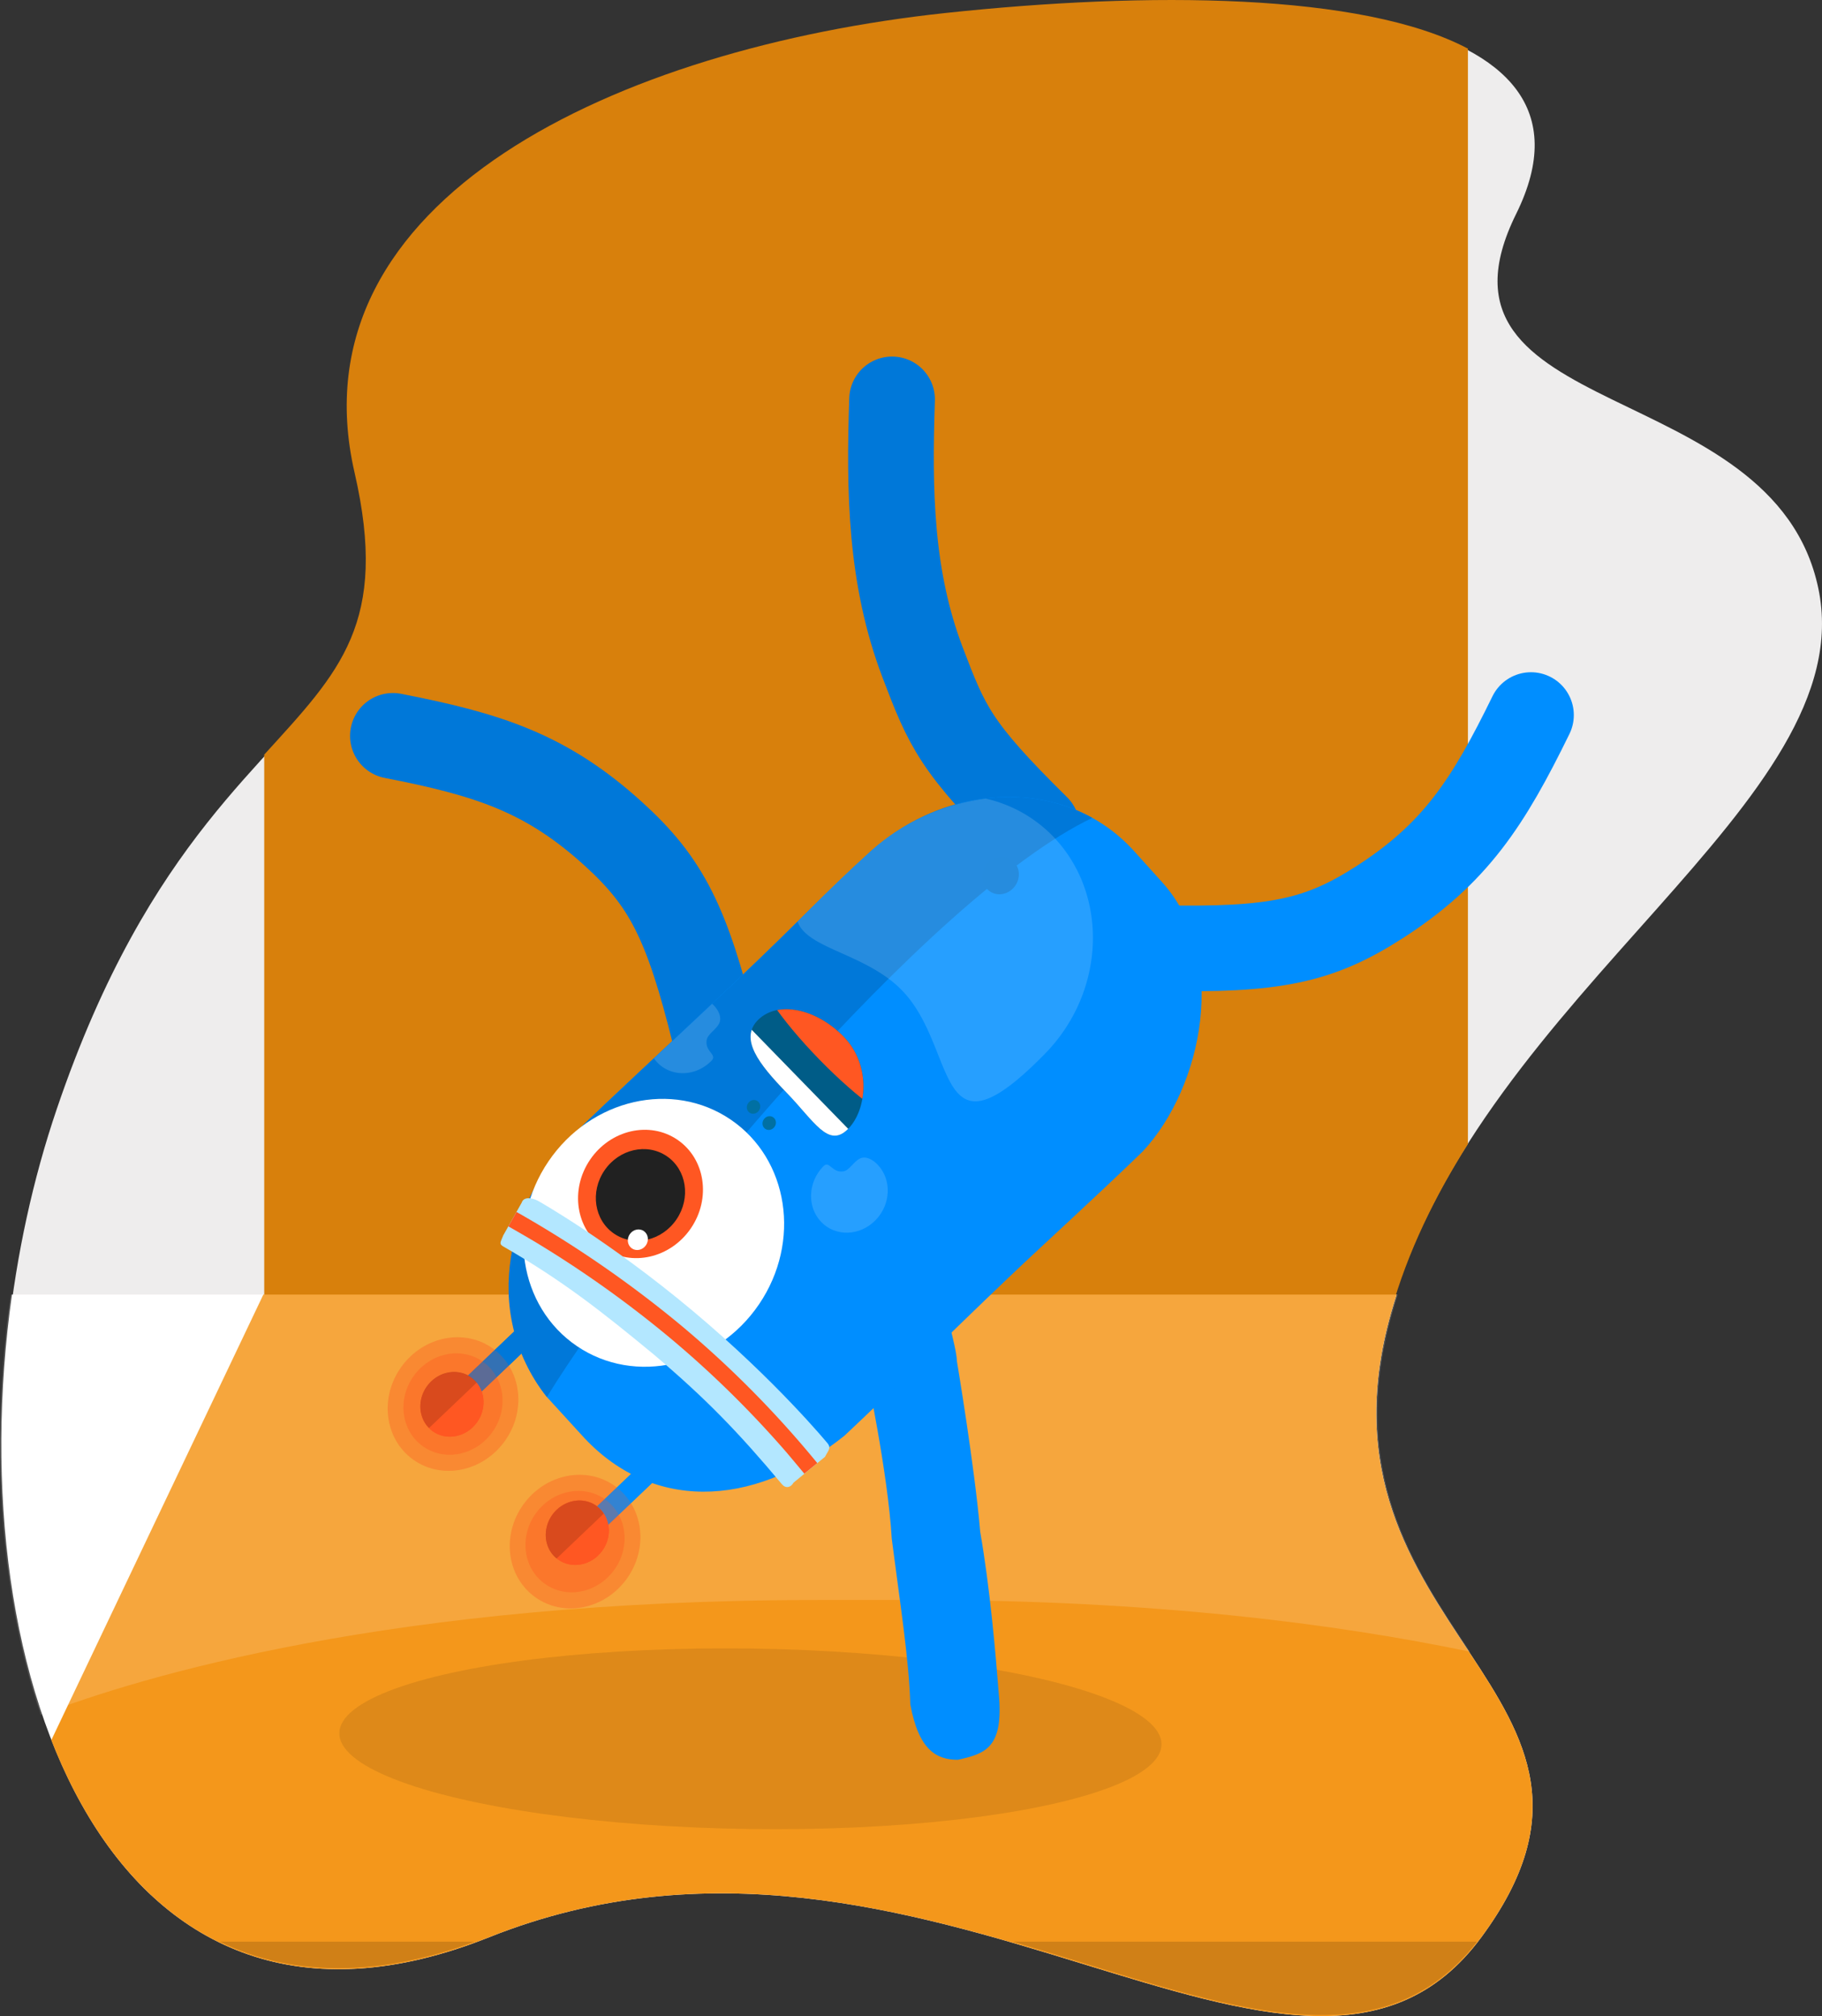
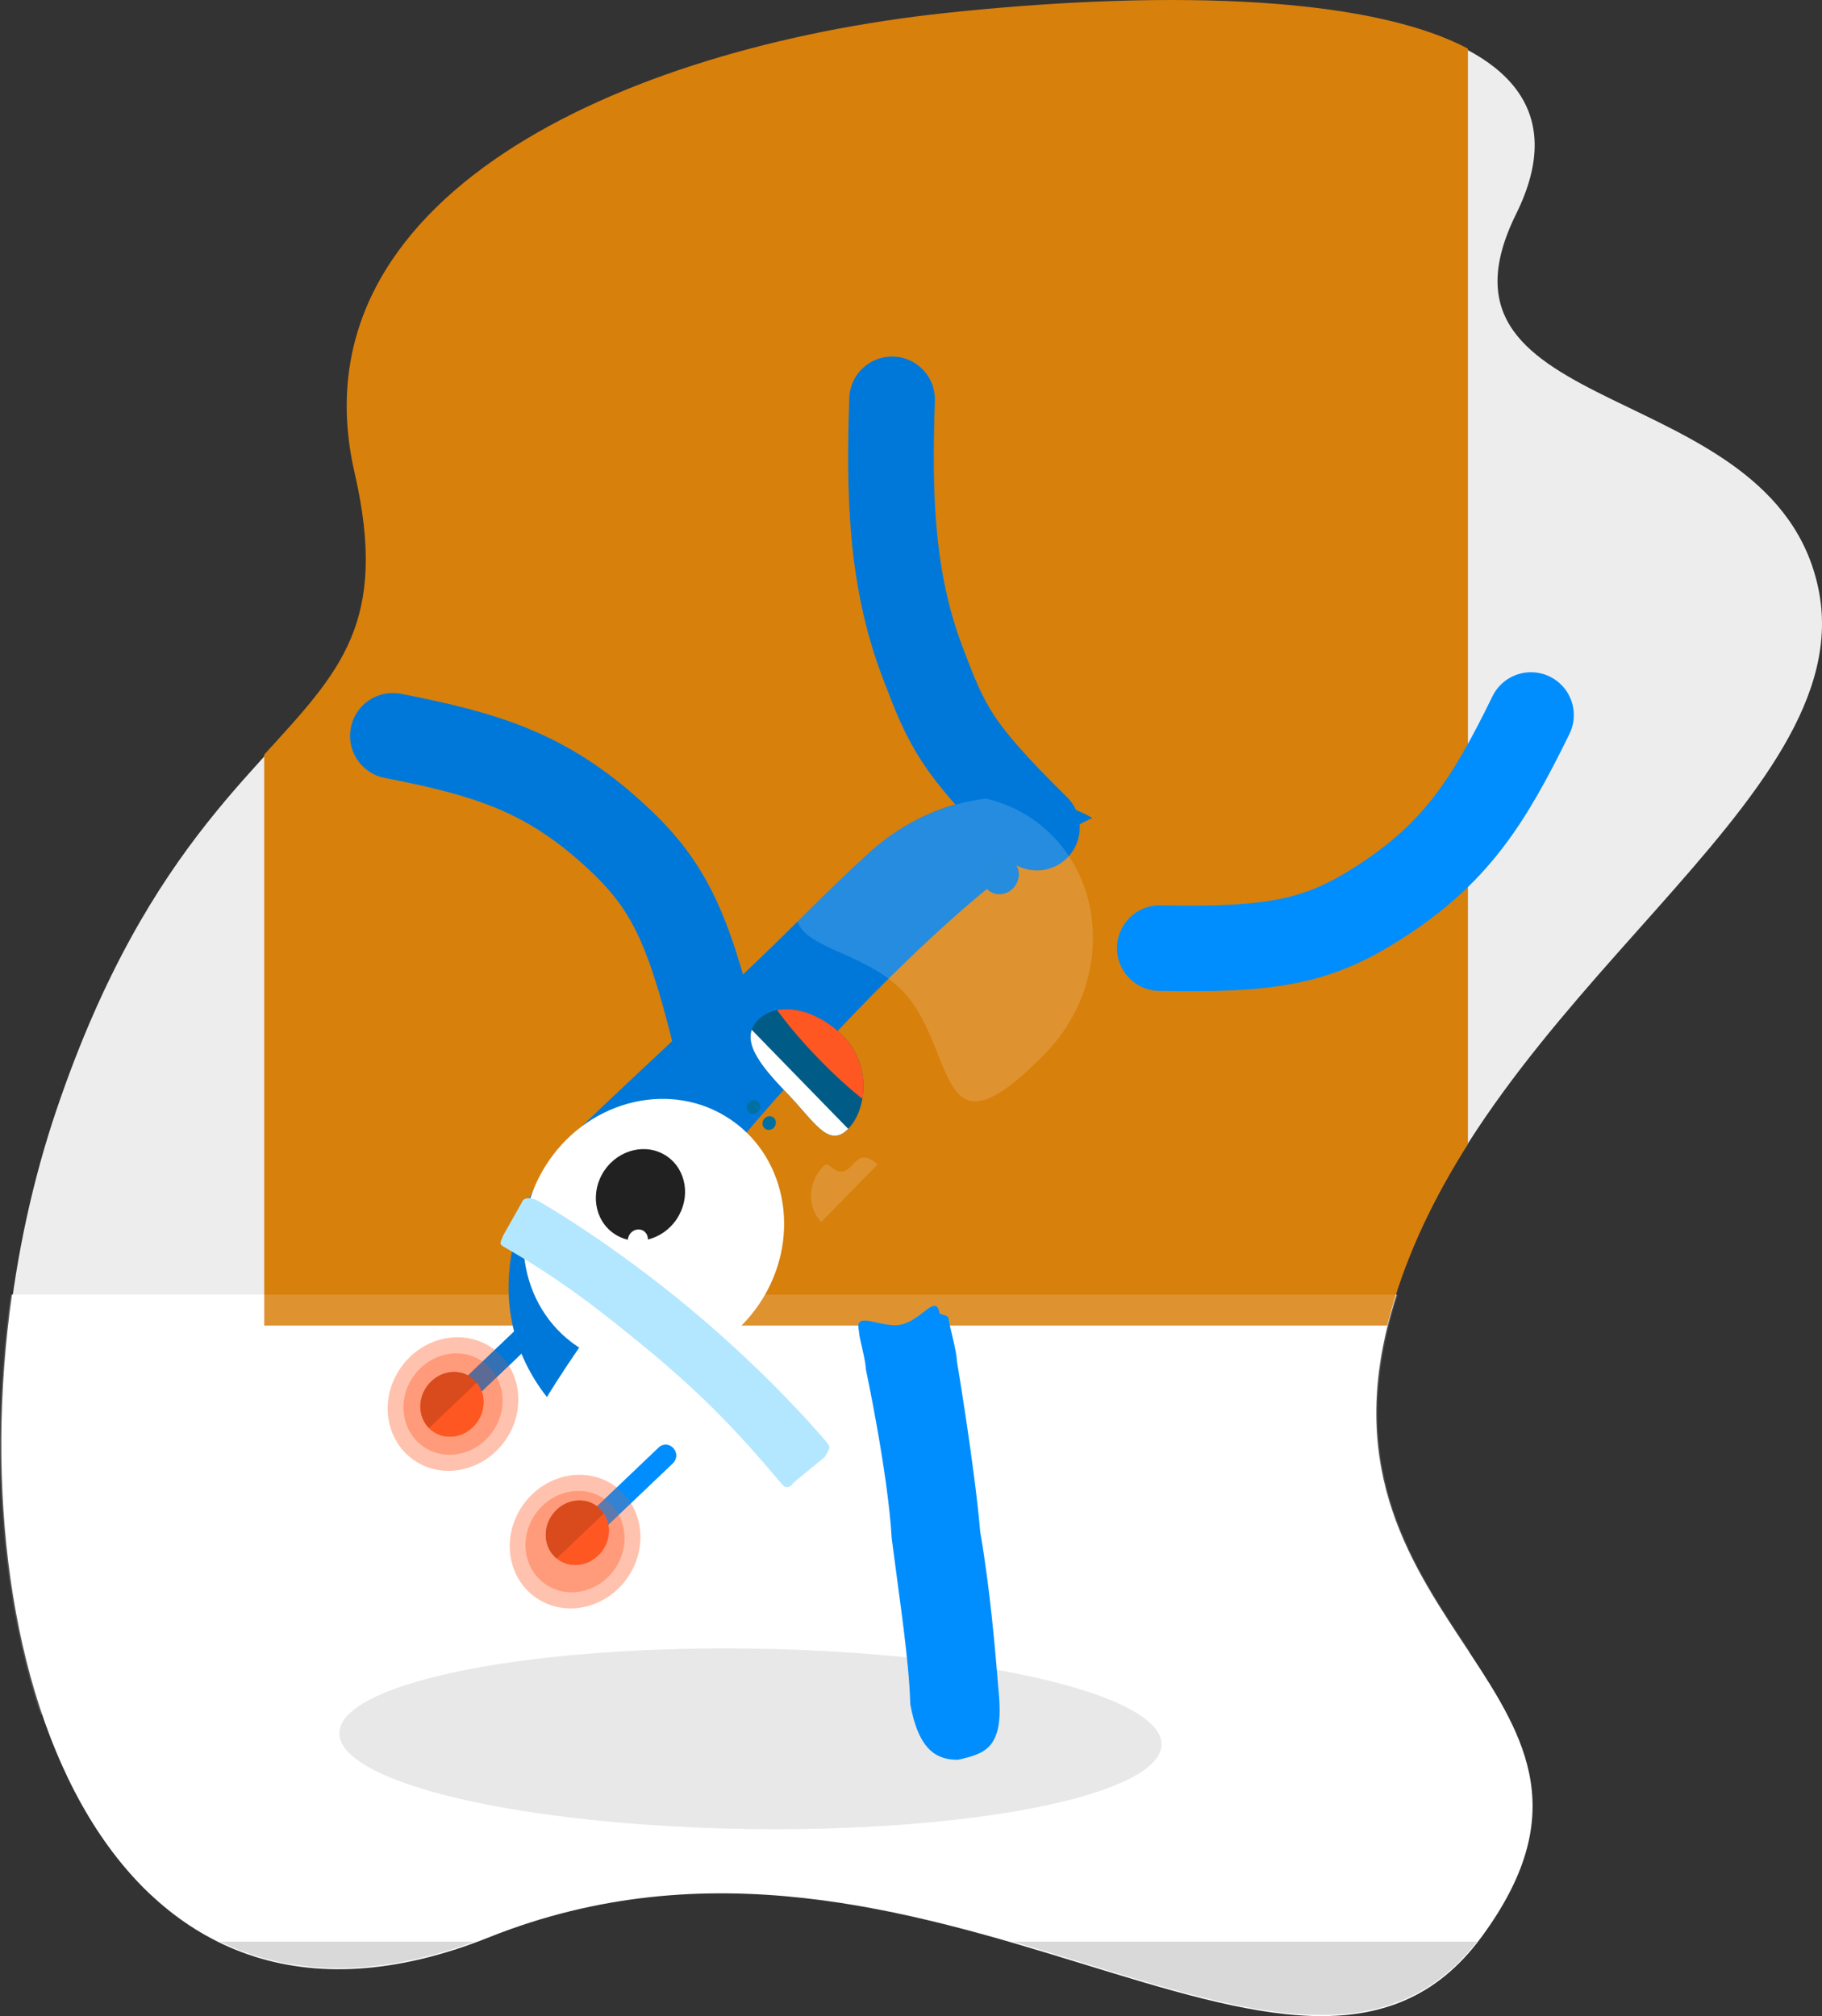
<svg xmlns="http://www.w3.org/2000/svg" id="Laag_1" data-name="Laag 1" viewBox="0 0 595.37 658.72">
  <rect x="0" y="0" width="595.37" height="658.72" fill="#333333" stroke="none" />
  <defs>
    <style>.cls-1,.cls-16,.cls-17{fill:none;}.cls-2,.cls-21,.cls-3,.cls-7{fill:#fff;}.cls-14,.cls-18,.cls-21,.cls-23,.cls-3,.cls-6,.cls-7{fill-rule:evenodd;}.cls-4{fill:#eeeded;}.cls-5{fill:#d8800c;}.cls-6{fill:#f4971b;}.cls-7,.cls-8{opacity:0.15;}.cls-12,.cls-24,.cls-26,.cls-7,.cls-8{isolation:isolate;}.cls-9{fill-opacity:0.05;}.cls-10,.cls-18{fill:#008eff;}.cls-11{fill:#0078d9;}.cls-12,.cls-13,.cls-26{fill:#ff5722;}.cls-12{opacity:0.2;}.cls-14,.cls-15,.cls-21{fill-opacity:0.15;}.cls-16{stroke:#0078d9;}.cls-16,.cls-17{stroke-linecap:round;stroke-linejoin:round;stroke-width:28px;}.cls-17{stroke:#008eff;}.cls-19{fill:#212121;}.cls-20{fill:#0070a3;}.cls-22{fill:#268cde;}.cls-23{fill:#b3e7ff;}.cls-24{fill:#005c87;}.cls-25{clip-path:url(#clip-path);}</style>
    <clipPath id="clip-path" transform="translate(-281 -219)">
      <path class="cls-1" d="M528.8,552.16c6.37-6.2,18.86-3.7,27.91,5.59s7.66,24,1.29,30.25-11-2.71-20-12S522.43,558.36,528.8,552.16Z" />
    </clipPath>
  </defs>
  <g id="mask-4">
    <g id="mask-10">
      <ellipse id="path-9" class="cls-2" cx="582.12" cy="378.15" rx="10.06" ry="10.8" transform="translate(-284.77 -213.13) rotate(-0.58)" />
    </g>
  </g>
  <g id="mask-3">
    <g id="mask-8">
      <ellipse id="path-7" class="cls-2" cx="524.22" cy="368.68" rx="10.05" ry="10.78" transform="translate(-284.77 -213.58) rotate(-0.59)" />
    </g>
  </g>
  <g id="mask-2-2">
    <g id="mask-6">
      <path id="path-5" class="cls-3" d="M479.67,417a5.23,5.23,0,0,1,4.59-3.09s26.4.37,61.41,7.49,59.71,17.16,59.71,17.16a5.66,5.66,0,0,1,3.23,4.67l.65,13.92c.09,1.93-1.2,3-2.89,2.29a397,397,0,0,0-64-19.25,392.08,392.08,0,0,0-66.1-7.23c-1.8,0-2.66-1.5-1.92-3.26Z" transform="translate(-281 -219)" />
    </g>
  </g>
  <g id="mask">
    <g id="mask-2">
      <path id="path-1" class="cls-2" d="M449.64,578.75l23.27-132.66c6.07-34.61,37-57.37,69.17-50.83l13.3,2.71c32.13,6.54,53.26,39.9,47.18,74.51L579.3,605.15c-6.07,34.61-37,57.37-69.17,50.83l-13.31-2.71C464.69,646.73,443.57,613.37,449.64,578.75Z" transform="translate(-281 -219)" />
    </g>
  </g>
  <g id="Laag_2" data-name="Laag 2">
    <path class="cls-4" d="M330.44,838.2h58.89V439.9c-19.22,29-59.4,52-89.75,141.38C268.1,673.8,278,788.83,330.44,838.2Z" transform="translate(-281 -219)" />
    <path class="cls-4" d="M735.55,712.31V813.68h45.62C784.48,777.74,749.14,753,735.55,712.31Z" transform="translate(-281 -219)" />
    <path class="cls-4" d="M875.17,411.24c-14.73-70.17-132.63-53.85-98.73-122.37,16.91-34.21-3.25-53.38-40.89-62.59V646.53C765.69,542.88,889.84,481.12,875.17,411.24Z" transform="translate(-281 -219)" />
    <path class="cls-3" d="M440.8,852c143-57.09,265.26,79.95,324.24,0s-59-99.53-29.49-204c.57-2,1.18-4,1.82-6H284.91C267,768.3,318,901,440.8,852Z" transform="translate(-281 -219)" />
    <path class="cls-5" d="M734.3,652.13c.38-1.52.78-3.07,1.22-4.62,5.49-19.62,14.44-37.74,25.15-54.69V234.89c-34.6-18.26-104.5-18.74-170.93-11.62-106,11.4-213.5,60.36-192.89,150.11,11.31,49.2-4.84,65.05-29.51,92.19V652.13Z" transform="translate(-281 -219)" />
-     <path class="cls-6" d="M440.8,852c143-57.09,265.26,79.95,324.24,0s-59-99.53-29.49-204c.57-2,1.18-4,1.82-6H367.05L297.77,787.57C320.84,846.54,368.31,880.93,440.8,852Z" transform="translate(-281 -219)" />
    <path class="cls-7" d="M294.32,779.35c32.34-12.43,114.93-37.56,254-37.56h32c77.52,0,137.5,7.82,181,16.89-18.36-27.81-40-58.79-25.36-110.66q.84-3,1.82-6H284.49C277.63,690.39,280.86,739.64,294.32,779.35Z" transform="translate(-281 -219)" />
    <path class="cls-8" d="M763.64,853.43H611.94C677.18,872.39,730.22,896.18,763.64,853.43Z" transform="translate(-281 -219)" />
    <path class="cls-8" d="M436.06,853.43H352.84C375.25,864.29,403,865.57,436.06,853.43Z" transform="translate(-281 -219)" />
  </g>
  <g id="Laag_1-2" data-name="Laag 1">
    <ellipse id="Oval-Copy" class="cls-9" cx="526.24" cy="787.19" rx="29.48" ry="134.34" transform="translate(-549.25 1083.34) rotate(-89.2)" />
    <ellipse id="Oval-Copy-3-2" class="cls-9" cx="526.24" cy="787.19" rx="29.48" ry="134.34" transform="translate(-549.25 1083.34) rotate(-89.2)" />
    <g id="Voelsprieten-2">
      <path id="Rectangle-14-2" class="cls-10" d="M500.77,697.18l-22.23,21.18a3.29,3.29,0,0,1-4.73,0l-.23-.26a3.5,3.5,0,0,1,.35-4.84l22.23-21.18a3.29,3.29,0,0,1,4.73,0l.23.26A3.5,3.5,0,0,1,500.77,697.18Z" transform="translate(-281 -219)" />
      <path id="Rectangle-14-Copy-2" class="cls-11" d="M460.52,652.57l-22.23,21.18a3.28,3.28,0,0,1-4.72,0l-.24-.25a3.51,3.51,0,0,1,.35-4.84l22.23-21.18a3.28,3.28,0,0,1,4.73,0l.23.26A3.5,3.5,0,0,1,460.52,652.57Z" transform="translate(-281 -219)" />
      <ellipse id="Oval-4-3" class="cls-12" cx="468.9" cy="722.77" rx="16.94" ry="15.78" transform="translate(-672.56 460.48) rotate(-54.15)" />
      <ellipse id="Oval-Copy-2-3" class="cls-12" cx="429.02" cy="677.83" rx="16.94" ry="15.78" transform="translate(-652.65 409.53) rotate(-54.15)" />
      <ellipse id="Oval-5" class="cls-12" cx="468.91" cy="722.78" rx="22.34" ry="20.8" transform="translate(-672.49 459.13) rotate(-54.06)" />
      <ellipse id="Oval-Copy-3-3" class="cls-12" cx="429.02" cy="677.83" rx="22.34" ry="20.8" transform="translate(-652.57 408.27) rotate(-54.06)" />
      <g id="Group-3-2">
        <g id="Oval-6">
          <ellipse id="path-7-4" class="cls-13" cx="469.65" cy="719.84" rx="10.78" ry="10.05" transform="translate(-669.87 459.89) rotate(-54.15)" />
        </g>
        <path class="cls-14" d="M461.83,727.22a9.27,9.27,0,0,0,1.07,1l15.4-14.67a8.81,8.81,0,0,0-.83-1.1c-3.71-4.15-10.21-4.21-14.53-.14S458.12,723.07,461.83,727.22Z" transform="translate(-281 -219)" />
      </g>
      <g id="Group-4-2">
        <g id="Oval-Copy-4">
          <ellipse id="path-9-4" class="cls-13" cx="428.69" cy="677.83" rx="10.8" ry="10.06" transform="translate(-652.78 409.09) rotate(-54.13)" />
        </g>
        <path class="cls-15" d="M420.89,685.26a3.22,3.22,0,0,0,.32.32l15.57-14.83c-.1-.11-.19-.24-.29-.35-3.73-4.14-10.25-4.17-14.56-.06S417.15,681.12,420.89,685.26Z" transform="translate(-281 -219)" />
      </g>
    </g>
    <g id="Voelsprieten-2-2" data-name="Voelsprieten-2">
      <path id="Rectangle-14-2-2" data-name="Rectangle-14-2" class="cls-10" d="M500.77,697.18l-22.23,21.18a3.29,3.29,0,0,1-4.73,0l-.23-.26a3.5,3.5,0,0,1,.35-4.84l22.23-21.18a3.29,3.29,0,0,1,4.73,0l.23.26A3.5,3.5,0,0,1,500.77,697.18Z" transform="translate(-281 -219)" />
      <path id="Rectangle-14-Copy-2-2" data-name="Rectangle-14-Copy-2" class="cls-11" d="M460.52,652.57l-22.23,21.18a3.28,3.28,0,0,1-4.72,0l-.24-.25a3.51,3.51,0,0,1,.35-4.84l22.23-21.18a3.28,3.28,0,0,1,4.73,0l.23.26A3.5,3.5,0,0,1,460.52,652.57Z" transform="translate(-281 -219)" />
      <ellipse id="Oval-4-3-2" data-name="Oval-4-3" class="cls-12" cx="468.9" cy="722.77" rx="16.94" ry="15.78" transform="translate(-672.56 460.48) rotate(-54.15)" />
      <ellipse id="Oval-Copy-2-3-2" data-name="Oval-Copy-2-3" class="cls-12" cx="429.02" cy="677.83" rx="16.94" ry="15.78" transform="translate(-652.65 409.53) rotate(-54.15)" />
      <ellipse id="Oval-5-2" data-name="Oval-5" class="cls-12" cx="468.91" cy="722.78" rx="22.34" ry="20.8" transform="translate(-672.49 459.13) rotate(-54.06)" />
      <ellipse id="Oval-Copy-3-3-2" data-name="Oval-Copy-3-3" class="cls-12" cx="429.02" cy="677.83" rx="22.34" ry="20.8" transform="translate(-652.57 408.27) rotate(-54.06)" />
      <g id="Group-3-2-2" data-name="Group-3-2">
        <g id="Oval-6-2" data-name="Oval-6">
          <ellipse id="path-7-4-2" data-name="path-7-4" class="cls-13" cx="469.65" cy="719.84" rx="10.78" ry="10.05" transform="translate(-669.87 459.89) rotate(-54.15)" />
        </g>
        <path class="cls-14" d="M461.83,727.22a9.27,9.27,0,0,0,1.07,1l15.4-14.67a8.81,8.81,0,0,0-.83-1.1c-3.71-4.15-10.21-4.21-14.53-.14S458.12,723.07,461.83,727.22Z" transform="translate(-281 -219)" />
      </g>
      <g id="Group-4-2-2" data-name="Group-4-2">
        <g id="Oval-Copy-4-2" data-name="Oval-Copy-4">
          <ellipse id="path-9-4-2" data-name="path-9-4" class="cls-13" cx="428.69" cy="677.83" rx="10.8" ry="10.06" transform="translate(-652.78 409.09) rotate(-54.13)" />
        </g>
        <path class="cls-15" d="M420.89,685.26a3.22,3.22,0,0,0,.32.32l15.57-14.83c-.1-.11-.19-.24-.29-.35-3.73-4.14-10.25-4.17-14.56-.06S417.15,681.12,420.89,685.26Z" transform="translate(-281 -219)" />
      </g>
    </g>
    <g id="Armen-_-Benen-2" data-name="Armen- -Benen-2">
      <path id="Path-4-Copy-2-3" class="cls-10" d="M572.39,721.72c-1.24-21.53-8.46-55.33-8.46-55.33,0-2.57-2-9.82-2.18-11.57,0-.57-.11-1-.17-1.4-1.24-6.46,7.86,0,14.35-1.73s10.85-10,12.07-3.69c.14.75,2.84.41,3,2,.25,2.45,2.64,10.4,2.67,13.68,0,0,5.81,34.49,7.63,55.84,3.23,18.59,5,39.39,6.08,53C609,790.12,603,792,594,794c-7,0-12.78-3.15-15.54-18.09C578,760.94,575.08,742.73,572.39,721.72Z" transform="translate(-281 -219)" />
      <path class="cls-16" d="M619.82,489.42c-26.59-26.23-29.32-32.92-37.32-53.92-10.58-27.78-11-56-10-86" transform="translate(-281 -219)" />
      <path class="cls-16" d="M514.47,556.76c-9-36.26-15.7-49.56-33-65.26-22-20-41-26-72.08-32.06" transform="translate(-281 -219)" />
      <path class="cls-17" d="M660,528.79c37.34.77,51.93-2.27,71.58-14.87,25-16,35.77-32.83,49.69-61.27" transform="translate(-281 -219)" />
    </g>
    <g id="Rectangle-10-2">
-       <path id="path-1-4" class="cls-18" d="M471.07,687.9l-11.36-12.43c-19.54-24.39-14.51-62,8.53-85.64,14.22-13.87,28.94-27.24,52.65-49.66s27.58-27.5,44.87-43.25c25.59-22.67,63.87-24.15,85.84.19l9.12,10.11c22,24.34,13.29,67-6.3,88-16.12,15.63-31.29,29.26-44.12,41.48-20.58,19.61-36.56,35.66-53.39,51.44C526,712.81,493,712.24,471.07,687.9Z" transform="translate(-281 -219)" />
-     </g>
+       </g>
    <path class="cls-11" d="M520.89,540.17c-23.71,22.42-38.43,35.79-52.65,49.66-20.22,20.77-31,57.06-8.53,85.64C490.16,625.68,584,511.94,637.94,486.24c-22-12.2-51.32-7.8-72.18,10.68C548.47,512.67,544.59,517.74,520.89,540.17Z" transform="translate(-281 -219)" />
    <path class="cls-1" d="M455.37,668.68c9.8-14,38.38-51.75,93.63-103.74,52.36-49.26,80.11-70.06,91-77.51-22.22-13.65-52.69-9.56-74.2,9.49-17.29,15.75-21.17,20.82-44.87,43.25S482.46,576,468.24,589.83C447.88,610.74,441.45,644.34,455.37,668.68Z" transform="translate(-281 -219)" />
    <g id="Oog-2">
      <ellipse id="Oval-19-5" class="cls-2" cx="494.63" cy="621.83" rx="44.73" ry="41.58" transform="translate(-578.67 462.81) rotate(-55.83)" />
-       <ellipse id="Oval-19-6" class="cls-13" cx="490.29" cy="609.1" rx="21.43" ry="19.92" transform="translate(-570.05 453.4) rotate(-55.81)" />
      <ellipse id="Oval-19-7" class="cls-19" cx="490.28" cy="609.4" rx="15.31" ry="14.23" transform="translate(-570.3 453.68) rotate(-55.82)" />
      <ellipse id="Oval-19-8" class="cls-2" cx="489.43" cy="624.13" rx="3.44" ry="3.2" transform="translate(-583.07 456.16) rotate(-55.59)" />
    </g>
    <ellipse id="Oval-2-3" class="cls-20" cx="532.36" cy="586.01" rx="2.3" ry="2.14" transform="translate(-532.96 475) rotate(-55.59)" />
    <ellipse id="Oval-2-Copy-2" class="cls-20" cx="527.24" cy="580.73" rx="2.3" ry="2.14" transform="translate(-530.83 468.47) rotate(-55.59)" />
    <path class="cls-21" d="M565.76,496.92c-10.51,9.57-16.07,15.21-24.14,23.19,3.13,9,22.44,10.43,34.19,22.56,18.37,19,10.27,57.83,46.63,20.66,19.84-20.21,21-52,2.71-71l0,0a44.19,44.19,0,0,0-22-12.38A69.2,69.2,0,0,0,565.76,496.92Z" transform="translate(-281 -219)" />
    <ellipse id="Oval-4-2" class="cls-22" cx="608" cy="505.15" rx="6.25" ry="5.8" transform="translate(-433.36 502.24) rotate(-55.59)" />
    <g id="Band-2">
      <g id="Rectangle-13-3">
        <path id="path-5-4" class="cls-23" d="M550.59,695c.91-1.86,2.09-2.77.9-4.32,0,0-16.74-20.41-44.12-43.35s-50.63-36-50.63-36c-1.74-.9-4.6-1.49-5.27.64l-6,10.64c-.85,2.22-1.56,2.78,0,3.68,19.41,11.17,32.07,21.17,49.23,35.34C511.68,676,522.3,687,536.53,704c1.15,1.38,2.83,1.14,3.75-.53Z" transform="translate(-281 -219)" />
      </g>
-       <path class="cls-13" d="M447.12,619.71c2.73,1.55,5.61,3.22,8.62,5a358.32,358.32,0,0,1,44.48,31.68,332.6,332.6,0,0,1,37.92,37.33q3,3.56,5.68,6.79l4.24-3.46a337,337,0,0,0-44.21-44.73A369.48,369.48,0,0,0,449.78,615Z" transform="translate(-281 -219)" />
    </g>
-     <path id="Oval-21-2" class="cls-21" d="M567.74,599.5c-1.45-1.49-3.67-2.88-5.66-2s-3.54,3.88-5.39,4.22c-3.82.71-4.62-3.72-6.66-1.63-5.07,5.18-5.37,13.33-.67,18.2s12.64,4.6,17.72-.58,5.37-13.33.67-18.2Z" transform="translate(-281 -219)" />
-     <path class="cls-21" d="M513.69,547c-7.1,6.68-13.34,12.51-19,17.83a12.72,12.72,0,0,0,1.1,1.35c4.71,4.86,12.63,4.59,17.71-.59,2-2.08-2.27-2.92-1.56-6.84.34-1.9,3.27-3.47,4.13-5.52s-.47-4.34-1.92-5.83Z" transform="translate(-281 -219)" />
+     <path id="Oval-21-2" class="cls-21" d="M567.74,599.5c-1.45-1.49-3.67-2.88-5.66-2s-3.54,3.88-5.39,4.22c-3.82.71-4.62-3.72-6.66-1.63-5.07,5.18-5.37,13.33-.67,18.2Z" transform="translate(-281 -219)" />
    <g id="Mond">
      <path class="cls-24" d="M528.8,552.16c6.37-6.2,18.86-3.7,27.91,5.59s7.66,24,1.29,30.25-11-2.71-20-12S522.43,558.36,528.8,552.16Z" transform="translate(-281 -219)" />
      <g class="cls-25">
        <rect class="cls-2" x="497.85" y="570.75" width="82.15" height="12.07" transform="translate(220.73 1146.29) rotate(-134.24)" />
      </g>
      <g class="cls-25">
        <ellipse class="cls-26" cx="553.19" cy="560.77" rx="6.24" ry="33.74" transform="translate(-515.36 326) rotate(-44.24)" />
      </g>
    </g>
  </g>
</svg>